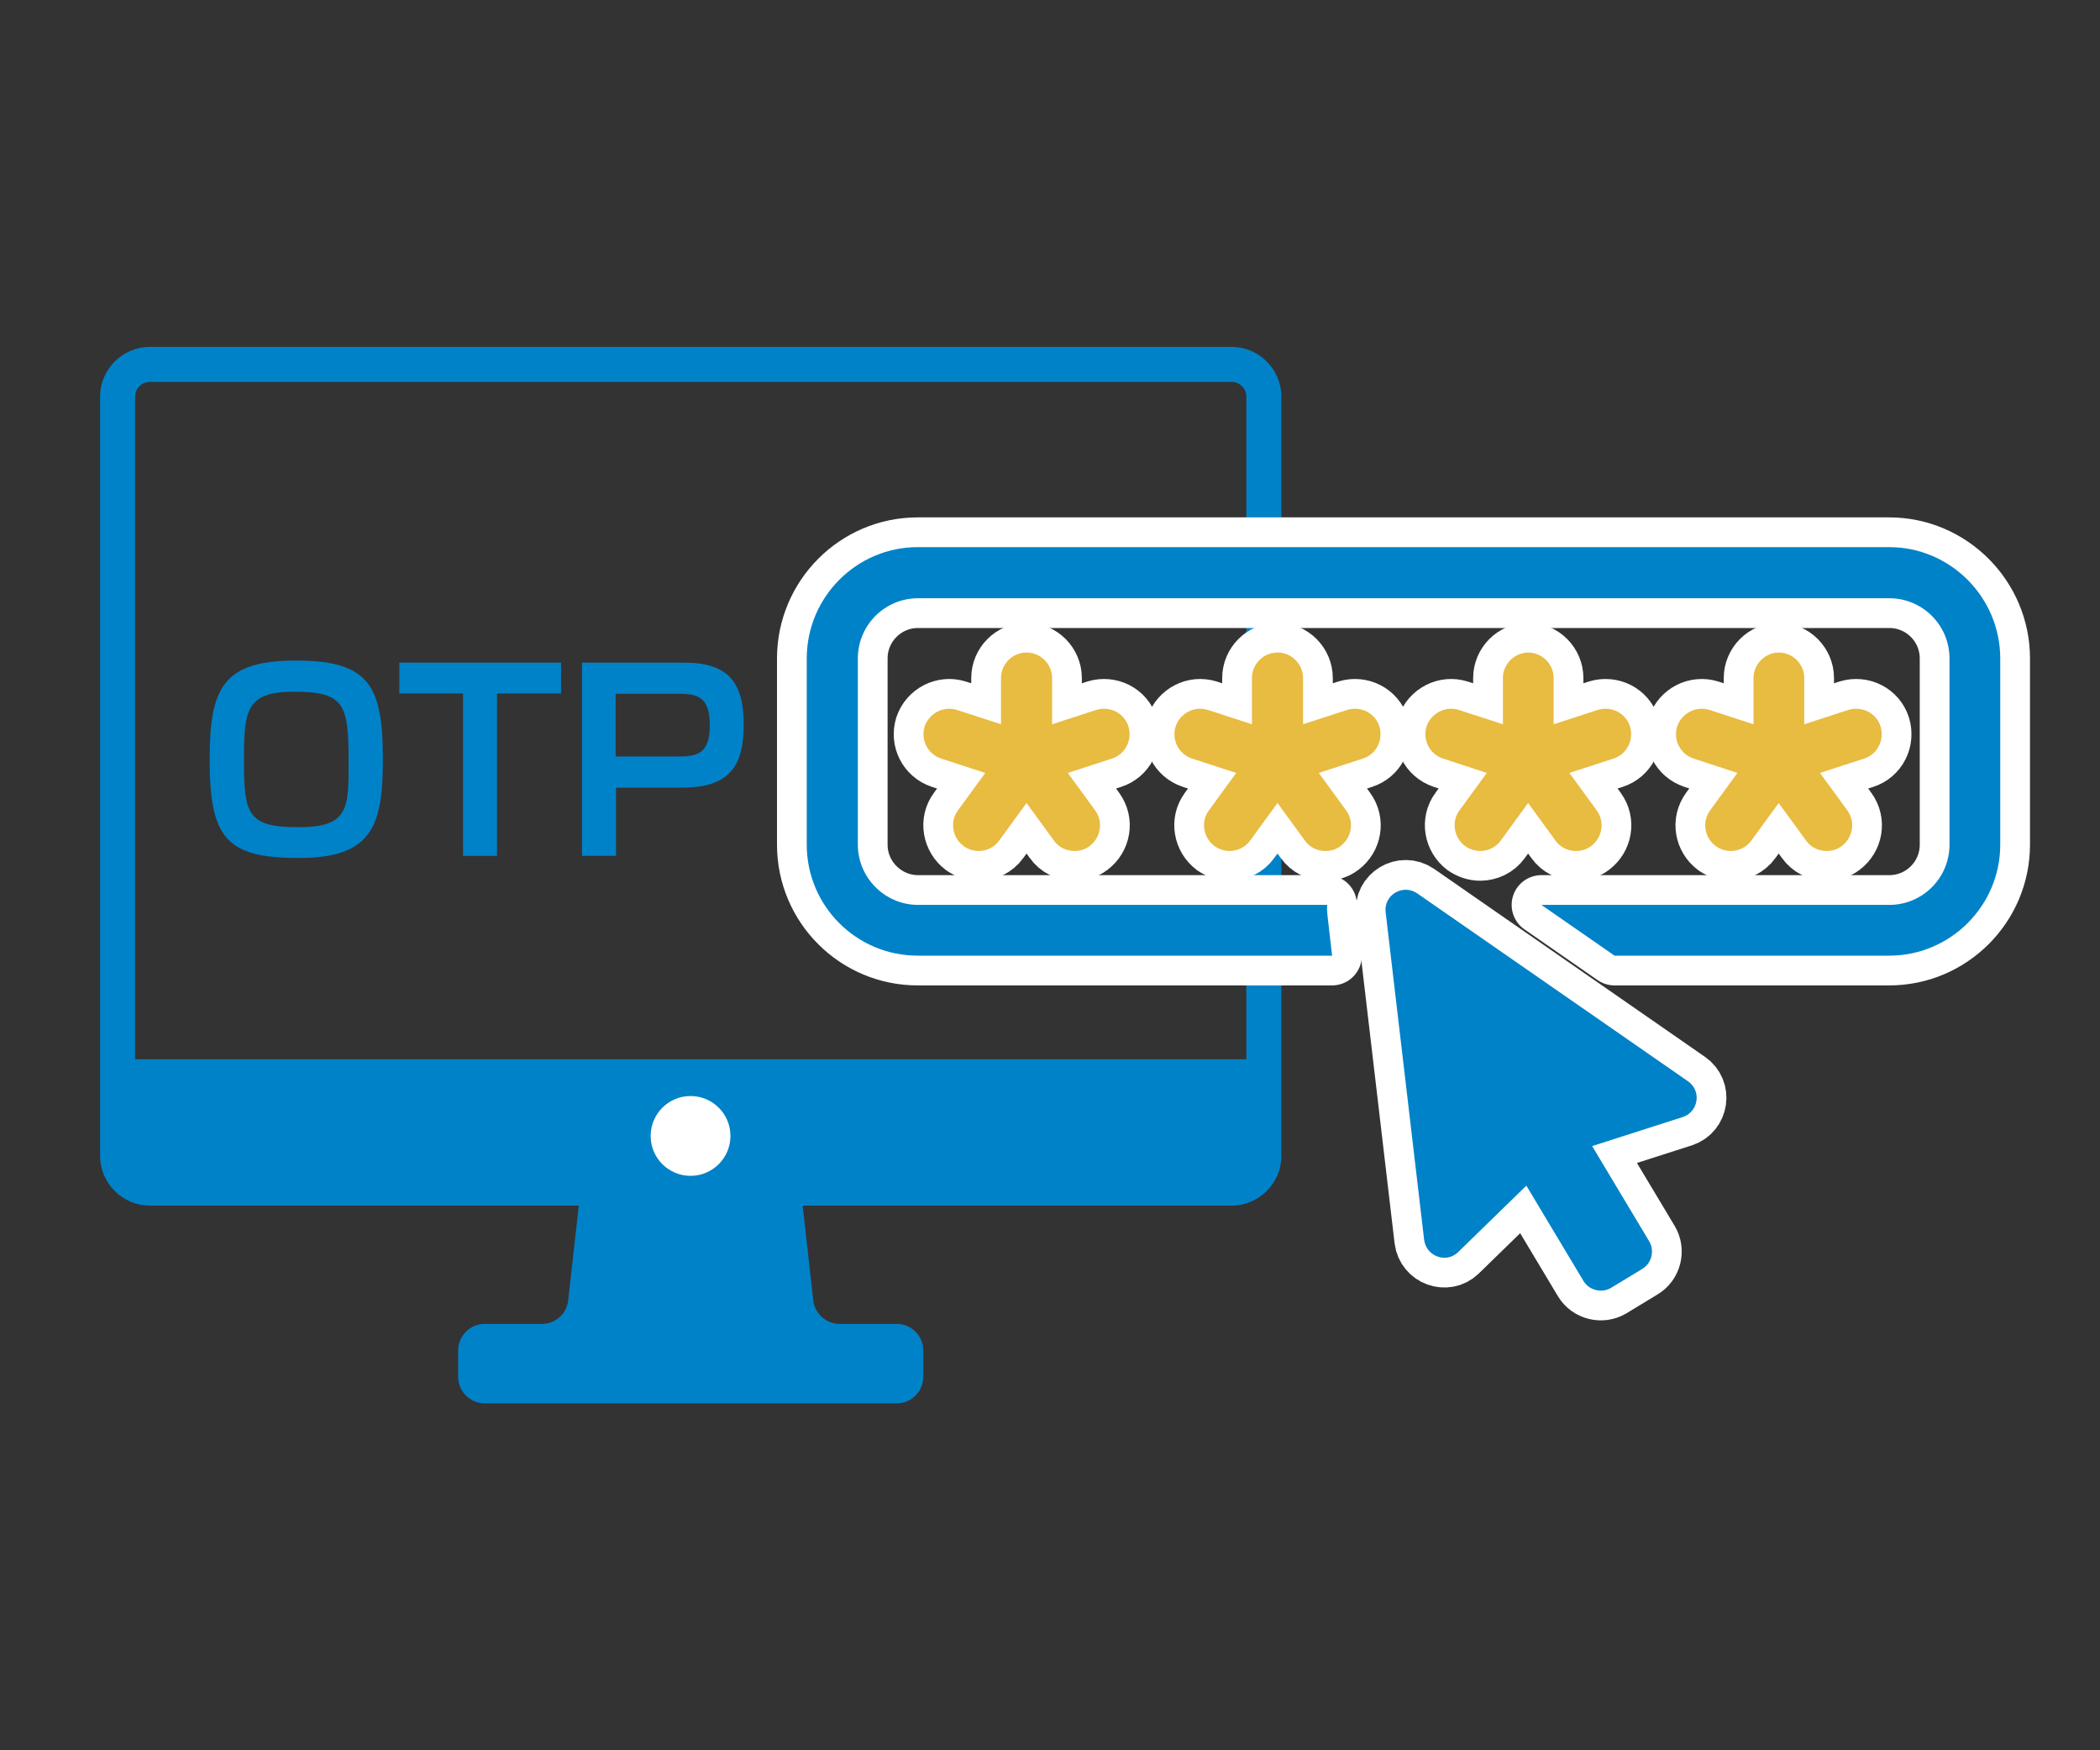
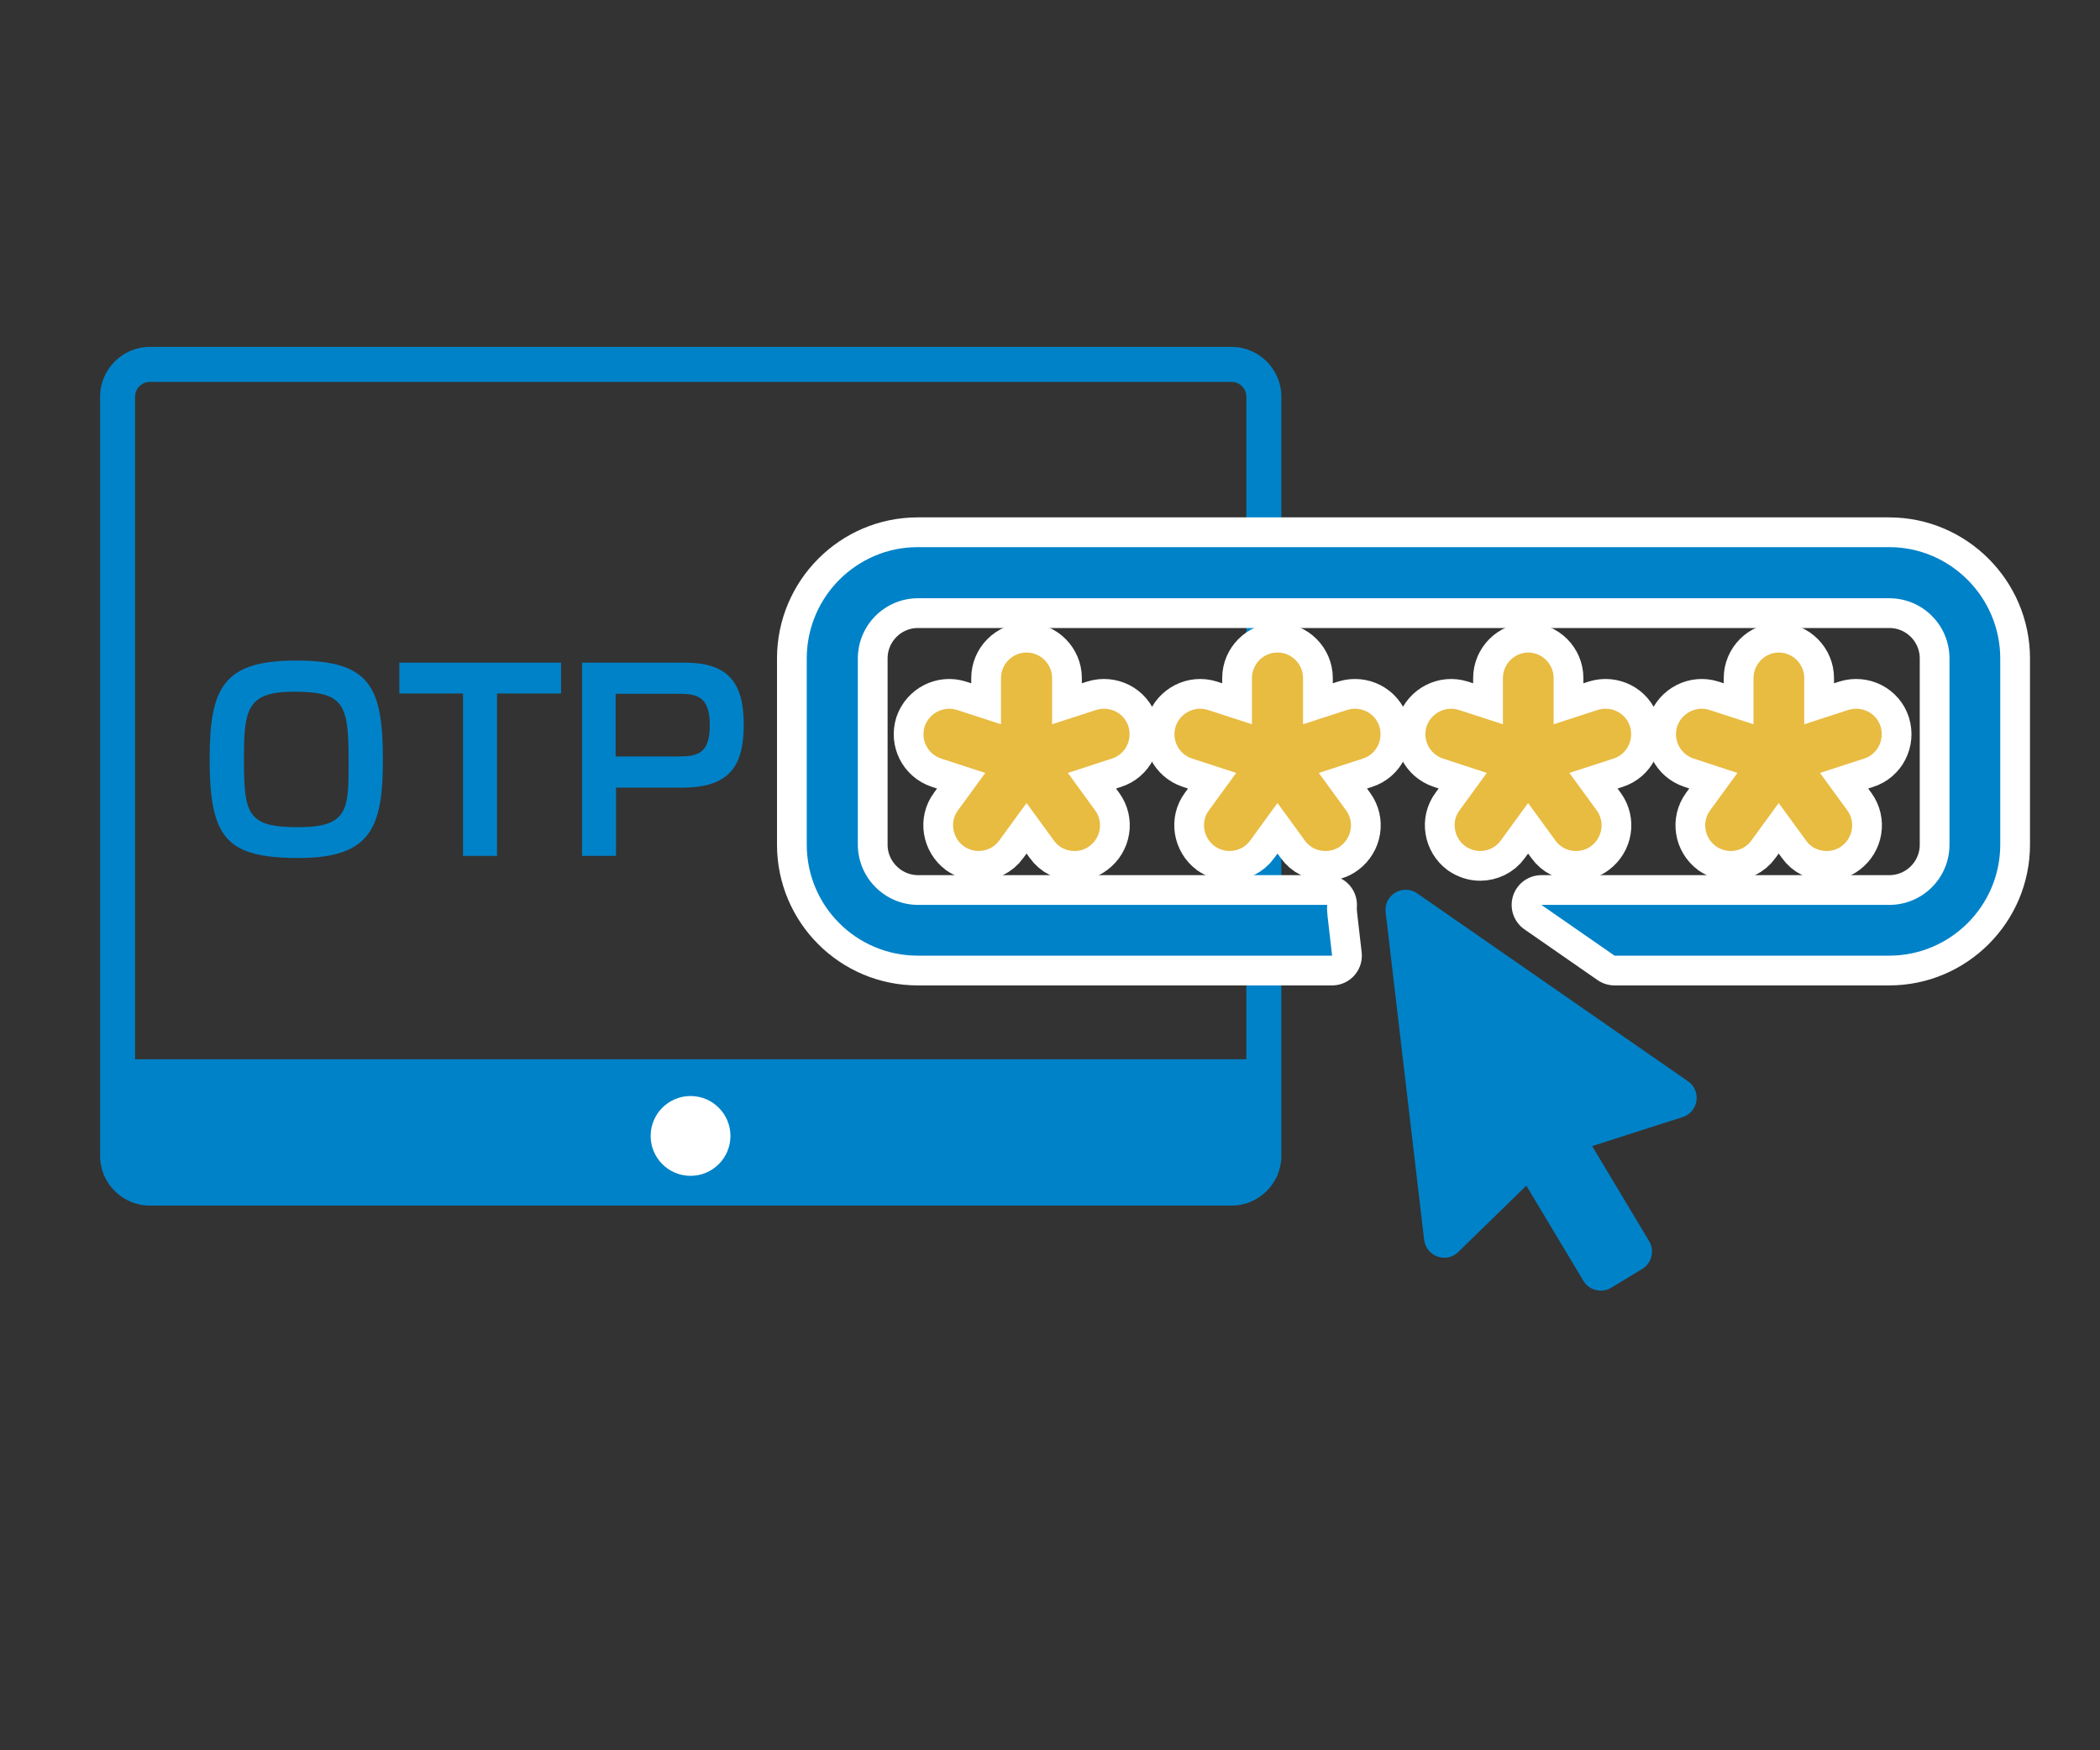
<svg xmlns="http://www.w3.org/2000/svg" id="_レイヤー_1" viewBox="0 0 60 50">
  <rect x="0" y="0" width="60" height="50" fill="#333333" stroke="none" />
  <defs>
    <style>.cls-1,.cls-2{stroke:#fff;stroke-linejoin:round;stroke-width:1.7px;}.cls-1,.cls-3{fill:#e8bb41;}.cls-4{fill:none;}.cls-4,.cls-5,.cls-3,.cls-6{stroke-width:0px;}.cls-5{fill:#fff;}.cls-2,.cls-6{fill:#0082c8;}</style>
  </defs>
  <rect class="cls-4" width="60" height="50" />
  <path class="cls-6" d="m35.19,10.91c.23,0,.42.19.42.42v21.69c0,.23-.19.42-.42.42H4.28c-.23,0-.42-.19-.42-.42V11.33c0-.23.19-.42.42-.42h30.91m0-1H4.28c-.78,0-1.42.64-1.42,1.42v21.69c0,.78.64,1.42,1.42,1.42h30.91c.78,0,1.42-.64,1.42-1.42V11.33c0-.78-.64-1.42-1.42-1.42h0Z" />
  <rect class="cls-6" x="2.97" y="30.26" width="33.53" height="3.33" />
-   <path class="cls-6" d="m16.65,33.43l-.42,3.75c-.06.37-.37.64-.75.64h-1.63c-.42,0-.76.34-.76.76v.75c0,.42.34.76.76.76h11.77c.42,0,.76-.34.76-.76v-.75c0-.42-.34-.76-.76-.76h-1.63c-.37,0-.69-.27-.75-.64l-.42-3.75h-6.17Z" />
  <path class="cls-1" d="m32.24,20.75c-.12-.38-.53-.59-.92-.47l-1.26.41v-1.32c0-.4-.33-.73-.73-.73s-.73.33-.73.73v1.32l-1.26-.41c-.38-.12-.79.09-.92.47-.12.38.08.79.47.92l1.26.41-.78,1.07c-.24.32-.16.78.16,1.02.13.09.28.14.43.14.22,0,.45-.1.59-.3l.78-1.07.78,1.07c.14.2.36.3.59.3.15,0,.3-.04.43-.14.32-.24.4-.69.16-1.02l-.78-1.07,1.26-.41c.38-.12.59-.53.47-.92Z" />
  <path class="cls-1" d="m39.41,20.75c-.12-.38-.53-.59-.92-.47l-1.26.41v-1.32c0-.4-.33-.73-.73-.73s-.73.33-.73.73v1.32l-1.26-.41c-.38-.12-.79.09-.92.47-.12.38.08.79.47.92l1.26.41-.78,1.07c-.24.32-.16.78.16,1.02.13.09.28.14.43.14.22,0,.45-.1.59-.3l.78-1.07.78,1.07c.14.2.36.3.59.3.15,0,.3-.04.43-.14.32-.24.4-.69.16-1.02l-.78-1.07,1.26-.41c.38-.12.59-.53.47-.92Z" />
  <path class="cls-1" d="m43.67,18.64c-.4,0-.73.33-.73.73v1.32l-1.26-.41c-.38-.12-.79.09-.92.47-.12.38.08.79.47.92l1.25.41-.78,1.07c-.24.32-.16.78.16,1.02.13.09.28.14.43.14.22,0,.45-.1.59-.3l.78-1.07.78,1.07c.14.2.36.3.59.3.15,0,.3-.04.43-.14.32-.24.4-.69.16-1.02l-.78-1.07,1.26-.41c.38-.12.59-.53.47-.92-.12-.38-.53-.59-.92-.47l-1.26.41v-1.32c0-.4-.33-.73-.73-.73Z" />
  <path class="cls-1" d="m50.83,18.64c-.4,0-.73.33-.73.73v1.32l-1.26-.41c-.38-.12-.79.09-.92.47-.12.38.08.79.47.92l1.25.41-.78,1.07c-.24.33-.16.78.16,1.02.13.09.28.14.43.14.22,0,.45-.1.59-.3l.78-1.07.78,1.07c.14.2.36.3.59.3.15,0,.3-.04.43-.14.32-.24.4-.69.16-1.02l-.78-1.07,1.26-.41c.38-.12.59-.53.47-.92-.12-.38-.53-.59-.92-.47l-1.26.41v-1.32c0-.4-.33-.73-.73-.73Z" />
  <path class="cls-2" d="m53.97,15.63h-27.75c-1.75,0-3.17,1.43-3.17,3.18v5.32c0,1.75,1.42,3.17,3.17,3.17h11.84l-.13-1.13c-.01-.11-.02-.21-.01-.32h-11.69c-.94,0-1.72-.77-1.72-1.72v-5.32c0-.95.77-1.72,1.72-1.72h27.75c.95,0,1.72.77,1.72,1.72v5.32c0,.95-.77,1.72-1.72,1.72h-9.94l2.09,1.45h7.85c1.74,0,3.17-1.42,3.17-3.17v-5.32c0-1.75-1.43-3.18-3.17-3.18Z" />
-   <path class="cls-2" d="m48.23,30.89l-7.74-5.37c-.41-.28-.96.05-.9.54l1.1,9.36c.06.47.63.68.97.35l1.95-1.9,1.63,2.72c.16.27.52.36.79.2l.89-.54c.27-.16.36-.52.2-.79l-1.63-2.72,2.59-.83c.45-.15.54-.75.15-1.02Z" />
  <path class="cls-3" d="m32.24,20.75c-.12-.38-.53-.59-.92-.47l-1.26.41v-1.32c0-.4-.33-.73-.73-.73s-.73.33-.73.73v1.32l-1.26-.41c-.38-.12-.79.09-.92.47-.12.38.08.79.47.92l1.26.41-.78,1.07c-.24.32-.16.78.16,1.02.13.09.28.14.43.14.22,0,.45-.1.59-.3l.78-1.07.78,1.07c.14.2.36.3.59.3.15,0,.3-.04.43-.14.32-.24.4-.69.16-1.02l-.78-1.07,1.26-.41c.38-.12.59-.53.47-.92Z" />
  <path class="cls-3" d="m39.41,20.75c-.12-.38-.53-.59-.92-.47l-1.26.41v-1.32c0-.4-.33-.73-.73-.73s-.73.33-.73.73v1.32l-1.26-.41c-.38-.12-.79.09-.92.47-.12.38.08.79.47.92l1.26.41-.78,1.07c-.24.32-.16.78.16,1.02.13.09.28.14.43.14.22,0,.45-.1.59-.3l.78-1.07.78,1.07c.14.2.36.3.59.3.15,0,.3-.04.43-.14.32-.24.4-.69.16-1.02l-.78-1.07,1.26-.41c.38-.12.59-.53.47-.92Z" />
  <path class="cls-3" d="m43.67,18.64c-.4,0-.73.33-.73.73v1.32l-1.26-.41c-.38-.12-.79.09-.92.47-.12.38.08.79.47.92l1.25.41-.78,1.07c-.24.32-.16.78.16,1.02.13.09.28.14.43.14.22,0,.45-.1.59-.3l.78-1.07.78,1.07c.14.2.36.3.59.3.15,0,.3-.04.43-.14.32-.24.4-.69.16-1.02l-.78-1.07,1.26-.41c.38-.12.59-.53.47-.92-.12-.38-.53-.59-.92-.47l-1.26.41v-1.32c0-.4-.33-.73-.73-.73Z" />
  <path class="cls-3" d="m50.83,18.64c-.4,0-.73.33-.73.73v1.32l-1.26-.41c-.38-.12-.79.09-.92.47-.12.38.08.79.47.92l1.25.41-.78,1.07c-.24.33-.16.78.16,1.02.13.09.28.14.43.14.22,0,.45-.1.59-.3l.78-1.07.78,1.07c.14.2.36.3.59.3.15,0,.3-.04.43-.14.32-.24.4-.69.16-1.02l-.78-1.07,1.26-.41c.38-.12.59-.53.47-.92-.12-.38-.53-.59-.92-.47l-1.26.41v-1.32c0-.4-.33-.73-.73-.73Z" />
  <path class="cls-6" d="m53.97,15.63h-27.75c-1.75,0-3.17,1.43-3.17,3.18v5.32c0,1.75,1.42,3.17,3.17,3.17h11.84l-.13-1.13c-.01-.11-.02-.21-.01-.32h-11.69c-.94,0-1.72-.77-1.72-1.72v-5.32c0-.95.77-1.72,1.72-1.72h27.75c.95,0,1.72.77,1.72,1.72v5.32c0,.95-.77,1.72-1.72,1.72h-9.94l2.09,1.45h7.85c1.74,0,3.17-1.42,3.17-3.17v-5.32c0-1.75-1.43-3.18-3.17-3.18Z" />
  <path class="cls-6" d="m48.23,30.89l-7.74-5.37c-.41-.28-.96.05-.9.54l1.1,9.36c.06.47.63.68.97.35l1.95-1.9,1.63,2.72c.16.27.52.36.79.2l.89-.54c.27-.16.36-.52.2-.79l-1.63-2.72,2.59-.83c.45-.15.54-.75.15-1.02Z" />
  <path class="cls-6" d="m10.94,21.7c0,1.92-.33,2.81-2.4,2.81s-2.55-.56-2.55-2.82c0-2.05.39-2.82,2.47-2.82s2.48.71,2.48,2.82Zm-2.55-1.94c-1.35,0-1.42.53-1.42,1.94,0,1.57.1,1.93,1.56,1.93s1.43-.55,1.43-1.93c0-1.6-.14-1.94-1.57-1.94Z" />
  <path class="cls-6" d="m14.2,19.81v4.64h-.97v-4.64h-1.82v-.88h4.62v.88h-1.82Z" />
  <path class="cls-6" d="m19.56,18.93c1.23,0,1.69.55,1.69,1.77s-.44,1.8-1.76,1.8h-1.89v1.95h-.97v-5.52h2.94Zm-1.97.89v1.79h1.81c.53,0,.88-.09.88-.89s-.34-.9-.87-.9h-1.81Z" />
  <circle class="cls-5" cx="19.73" cy="32.45" r="1.14" />
</svg>